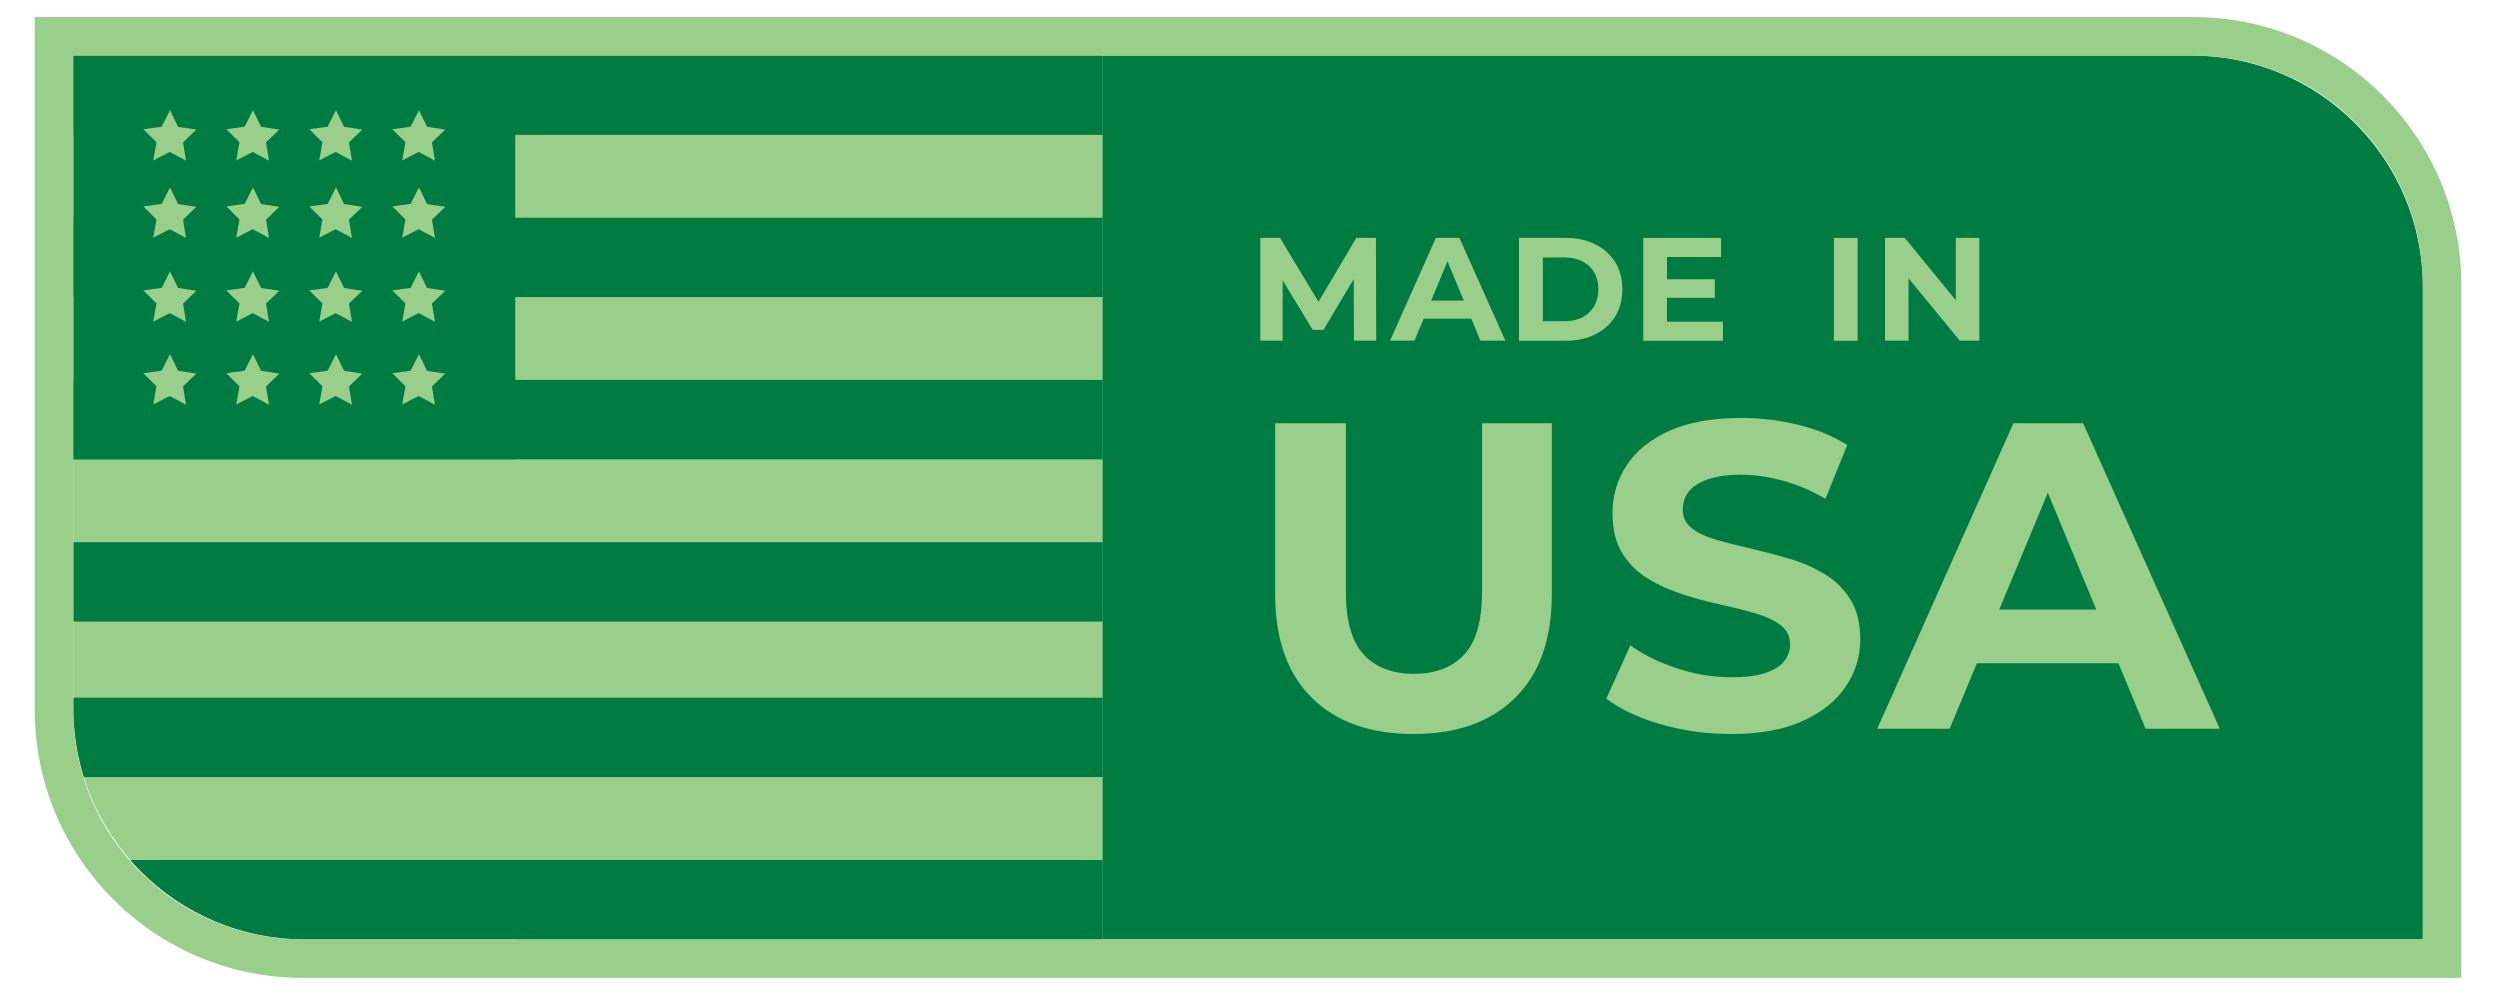
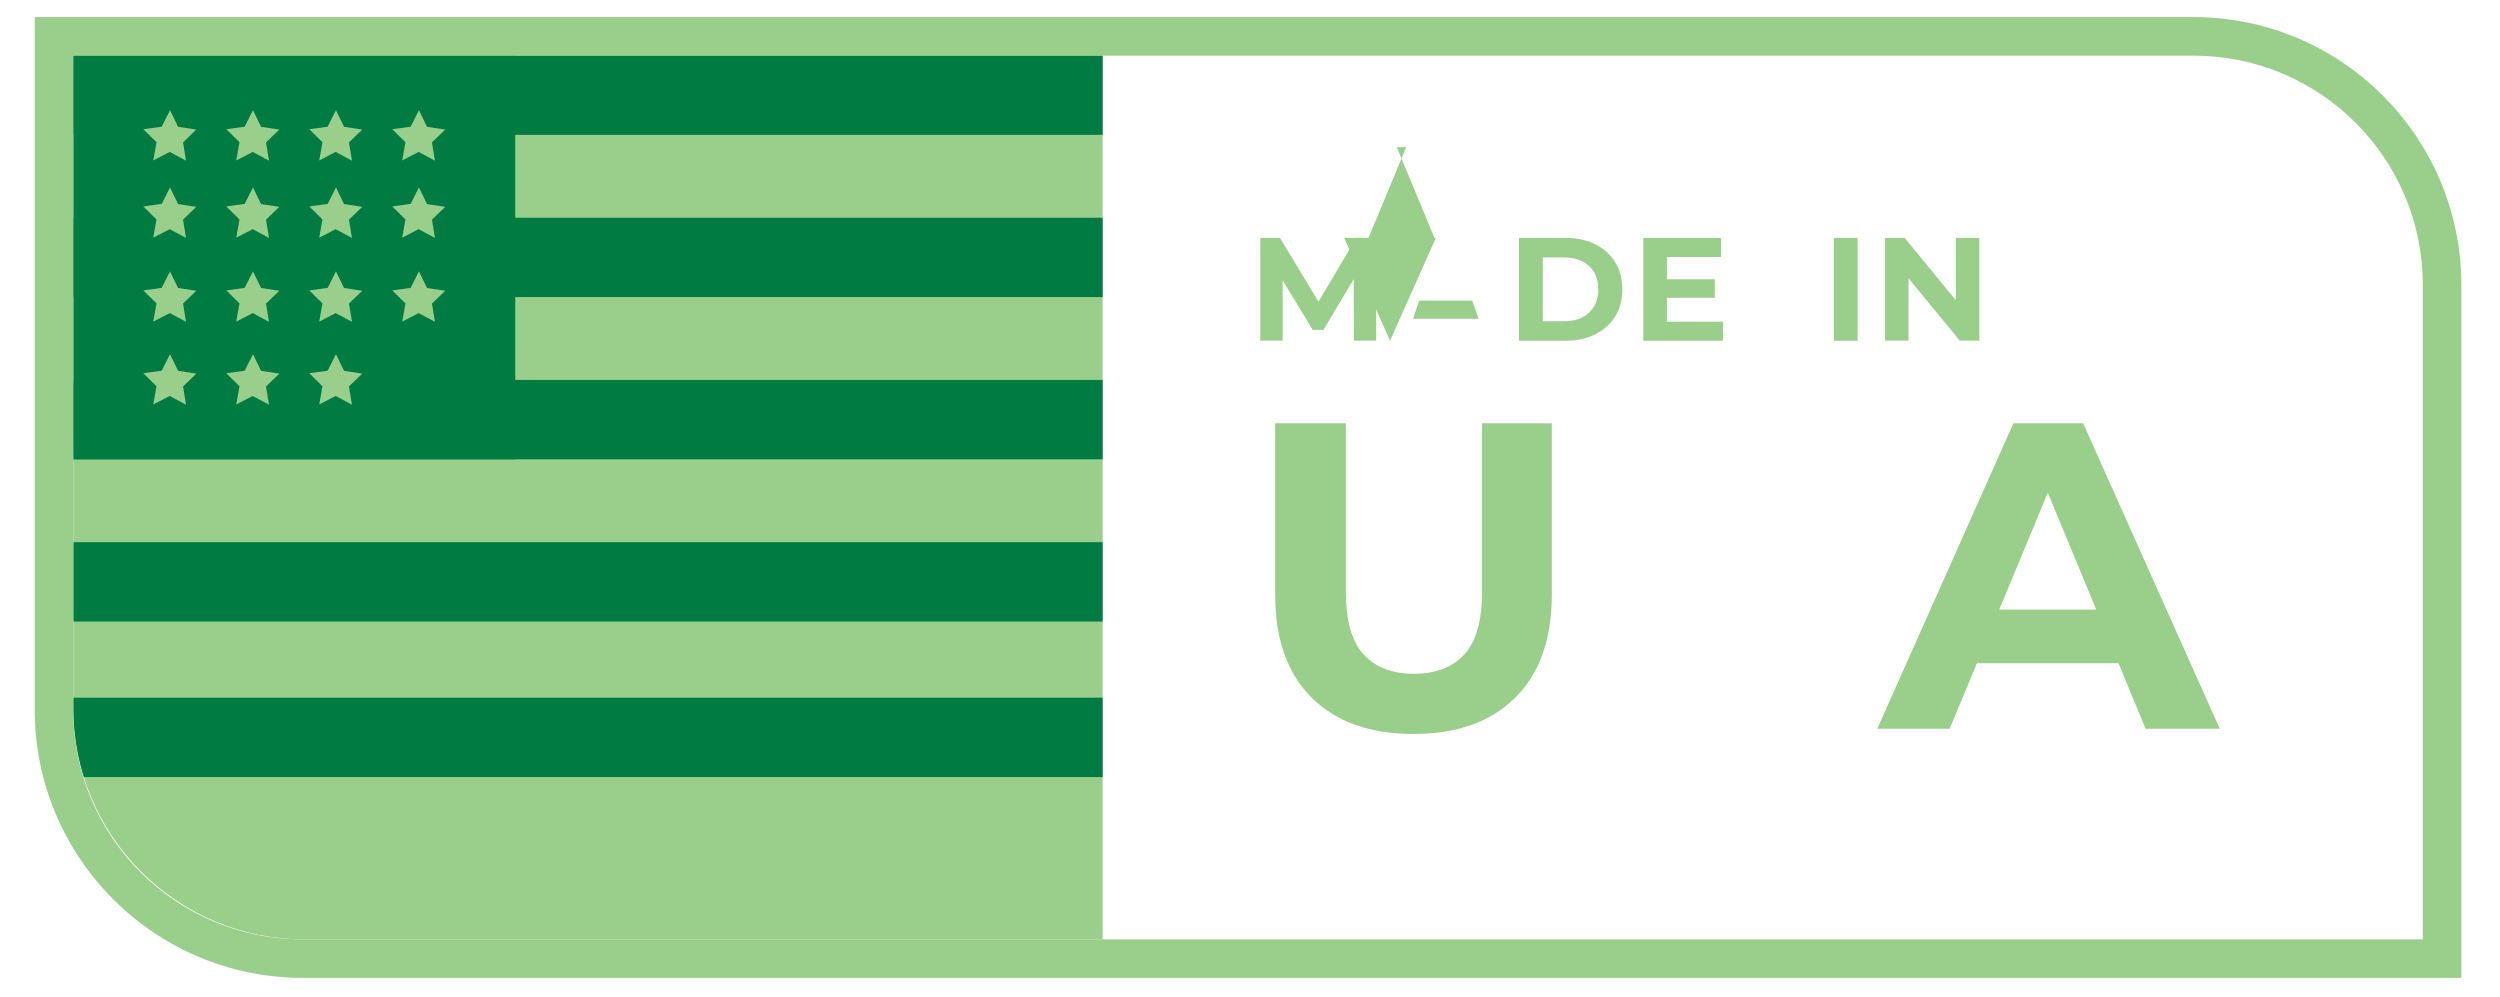
<svg xmlns="http://www.w3.org/2000/svg" id="Layer_1" version="1.1" viewBox="0 0 454 181">
  <defs>
    <style>
      .st0 {
        clip-path: url(#clippath-4);
      }

      .st1 {
        fill: none;
      }

      .st2 {
        clip-path: url(#clippath-1);
      }

      .st3 {
        clip-path: url(#clippath-3);
      }

      .st4 {
        fill: #007b42;
      }

      .st5 {
        clip-path: url(#clippath-2);
      }

      .st6 {
        clip-path: url(#clippath);
      }

      .st7 {
        fill: #99cf8a;
      }
    </style>
    <clipPath id="clippath">
-       <rect class="st1" x="6.32" y="3.1" width="440.67" height="174.48" />
-     </clipPath>
+       </clipPath>
    <clipPath id="clippath-1">
      <rect class="st1" x="6.32" y="3.1" width="440.67" height="174.48" />
    </clipPath>
    <clipPath id="clippath-2">
      <rect class="st1" x="6.32" y="3.1" width="440.67" height="174.48" />
    </clipPath>
    <clipPath id="clippath-3">
      <path class="st1" d="M13.32,10.08v118.51c0,23.19,18.8,42,42,42h144.92V10.08H13.32Z" />
    </clipPath>
    <clipPath id="clippath-4">
      <rect class="st1" x="6.32" y="3.1" width="440.67" height="174.48" />
    </clipPath>
  </defs>
  <g class="st6">
    <path class="st4" d="M439.98,170.58H93.58V10.08h304.4c23.2,0,42.01,18.8,42.01,42.01v118.5Z" />
  </g>
  <polygon class="st7" points="228.87 61.87 228.87 43.2 232.45 43.2 240.39 56.38 238.5 56.38 246.31 43.2 249.87 43.2 249.92 61.87 245.87 61.87 245.83 49.42 246.59 49.42 240.34 59.9 238.39 59.9 232.02 49.42 232.93 49.42 232.93 61.87 228.87 61.87" />
-   <path class="st7" d="M256.59,57.88l1.15-3.29h9.61l1.17,3.29h-11.93ZM252.43,61.87l8.33-18.67h4.27l8.35,18.67h-4.54l-6.83-16.48h1.71l-6.85,16.48h-4.43Z" />
+   <path class="st7" d="M256.59,57.88l1.15-3.29h9.61l1.17,3.29h-11.93ZM252.43,61.87l8.33-18.67h4.27h-4.54l-6.83-16.48h1.71l-6.85,16.48h-4.43Z" />
  <g class="st2">
    <path class="st7" d="M280.18,58.33h3.95c1.24,0,2.32-.23,3.24-.71.91-.47,1.62-1.14,2.13-2.01.5-.86.76-1.89.76-3.06s-.25-2.22-.76-3.09c-.51-.86-1.23-1.53-2.13-2-.92-.47-2-.7-3.24-.7h-3.95v11.58ZM275.85,61.87v-18.67h8.48c2.02,0,3.82.38,5.36,1.16,1.55.77,2.76,1.85,3.63,3.24.86,1.39,1.3,3.03,1.3,4.94s-.44,3.52-1.3,4.93c-.88,1.39-2.08,2.47-3.63,3.25-1.54.78-3.34,1.16-5.36,1.16h-8.48Z" />
  </g>
  <path class="st7" d="M302.41,50.72h9v3.36h-9v-3.36ZM302.72,58.41h10.17v3.47h-14.47v-18.67h14.12v3.46h-9.82v11.74Z" />
  <rect class="st7" x="333.03" y="43.21" width="4.31" height="18.67" />
  <polygon class="st7" points="342.32 61.87 342.32 43.2 345.9 43.2 356.91 56.64 355.18 56.64 355.18 43.2 359.45 43.2 359.45 61.87 355.9 61.87 344.85 48.42 346.59 48.42 346.59 61.87 342.32 61.87" />
  <g class="st5">
    <path class="st7" d="M256.68,133.29c-7.87,0-14.03-2.19-18.46-6.58-4.44-4.38-6.65-10.64-6.65-18.78v-31.06h12.84v30.59c0,5.29,1.08,9.08,3.25,11.42,2.16,2.32,5.2,3.48,9.11,3.48s6.95-1.16,9.12-3.48c2.17-2.33,3.25-6.13,3.25-11.42v-30.59h12.67v31.06c0,8.14-2.22,14.4-6.65,18.78-4.44,4.39-10.59,6.58-18.46,6.58" />
-     <path class="st7" d="M314.29,133.29c-4.43,0-8.69-.59-12.76-1.78-4.06-1.18-7.34-2.74-9.82-4.63l4.36-9.68c2.38,1.7,5.19,3.09,8.44,4.16,3.25,1.08,6.53,1.63,9.86,1.63,2.54,0,4.59-.25,6.14-.76,1.57-.5,2.71-1.2,3.45-2.1.74-.9,1.12-1.93,1.12-3.09,0-1.48-.58-2.66-1.75-3.54-1.16-.86-2.69-1.58-4.59-2.13-1.9-.55-4.01-1.08-6.3-1.59-2.3-.49-4.6-1.12-6.9-1.86-2.3-.73-4.4-1.69-6.3-2.85-1.89-1.17-3.45-2.7-4.63-4.6-1.19-1.9-1.78-4.33-1.78-7.3,0-3.16.85-6.05,2.57-8.67,1.72-2.62,4.31-4.71,7.77-6.27,3.46-1.55,7.8-2.33,13.04-2.33,3.48,0,6.92.42,10.3,1.23,3.38.82,6.37,2.05,8.95,3.69l-3.96,9.75c-2.58-1.49-5.18-2.58-7.76-3.29-2.59-.71-5.13-1.07-7.61-1.07s-4.52.3-6.11.88c-1.59.58-2.71,1.34-3.4,2.25-.69.93-1.03,2-1.03,3.22,0,1.42.58,2.57,1.74,3.45,1.16.86,2.69,1.57,4.6,2.09,1.9.54,3.99,1.06,6.3,1.59,2.29.54,4.59,1.14,6.88,1.83,2.3.68,4.4,1.61,6.3,2.77,1.9,1.16,3.45,2.69,4.64,4.6,1.18,1.9,1.77,4.31,1.77,7.21,0,3.12-.86,5.96-2.62,8.56-1.74,2.59-4.33,4.67-7.8,6.26-3.46,1.59-7.83,2.38-13.11,2.38" />
  </g>
  <path class="st7" d="M353.27,120.45l3.41-9.75h28.52l3.49,9.75h-35.43ZM340.91,132.34l24.72-55.47h12.67l24.81,55.47h-13.47l-20.29-48.98h5.08l-20.37,48.98h-13.16Z" />
  <g class="st3">
    <rect class="st7" x="13.32" y="10.08" width="186.92" height="160.51" />
    <rect class="st4" x="13.32" y="39.54" width="186.92" height="14.41" />
    <rect class="st4" x="13.32" y="10.08" width="186.92" height="14.41" />
    <rect class="st4" x="13.32" y="69" width="186.92" height="14.41" />
    <rect class="st4" x="13.32" y="98.46" width="186.92" height="14.41" />
    <rect class="st4" x="13.32" y="126.7" width="186.92" height="14.41" />
-     <rect class="st4" x="13.32" y="156.17" width="186.92" height="14.41" />
    <rect class="st4" x="13.32" y="10.11" width="80.25" height="73.29" />
    <polygon class="st7" points="29.36 23.01 30.87 20.01 32.34 23.03 35.65 23.53 33.24 25.86 33.78 29.18 30.82 27.59 27.83 29.14 28.42 25.83 26.03 23.47 29.36 23.01" />
    <polygon class="st7" points="44.43 23.01 45.94 20.01 47.41 23.03 50.72 23.53 48.31 25.86 48.85 29.18 45.89 27.59 42.9 29.14 43.49 25.83 41.1 23.47 44.43 23.01" />
    <polygon class="st7" points="59.5 23.01 61.01 20.01 62.48 23.03 65.79 23.53 63.37 25.86 63.92 29.18 60.95 27.59 57.97 29.14 58.56 25.83 56.17 23.47 59.5 23.01" />
    <polygon class="st7" points="74.57 23.01 76.08 20.01 77.55 23.03 80.86 23.53 78.44 25.86 78.99 29.18 76.02 27.59 73.04 29.14 73.63 25.83 71.24 23.47 74.57 23.01" />
    <polygon class="st7" points="29.36 37.03 30.87 34.04 32.34 37.06 35.65 37.56 33.24 39.89 33.78 43.21 30.82 41.62 27.83 43.16 28.42 39.86 26.03 37.49 29.36 37.03" />
    <polygon class="st7" points="44.43 37.03 45.94 34.04 47.41 37.06 50.72 37.56 48.31 39.89 48.85 43.21 45.89 41.62 42.9 43.16 43.49 39.86 41.1 37.49 44.43 37.03" />
    <polygon class="st7" points="59.5 37.03 61.01 34.04 62.48 37.06 65.79 37.56 63.37 39.89 63.92 43.21 60.95 41.62 57.97 43.16 58.56 39.86 56.17 37.49 59.5 37.03" />
    <polygon class="st7" points="74.57 37.03 76.08 34.04 77.55 37.06 80.86 37.56 78.44 39.89 78.99 43.21 76.02 41.62 73.04 43.16 73.63 39.86 71.24 37.49 74.57 37.03" />
    <polygon class="st7" points="29.36 52.28 30.87 49.28 32.34 52.3 35.65 52.8 33.24 55.13 33.78 58.44 30.82 56.86 27.83 58.41 28.42 55.1 26.03 52.74 29.36 52.28" />
    <polygon class="st7" points="44.43 52.28 45.94 49.28 47.41 52.3 50.72 52.8 48.31 55.13 48.85 58.44 45.89 56.86 42.9 58.41 43.49 55.1 41.1 52.74 44.43 52.28" />
    <polygon class="st7" points="59.5 52.28 61.01 49.28 62.48 52.3 65.79 52.8 63.37 55.13 63.92 58.44 60.95 56.86 57.97 58.41 58.56 55.1 56.17 52.74 59.5 52.28" />
    <polygon class="st7" points="74.57 52.28 76.08 49.28 77.55 52.3 80.86 52.8 78.44 55.13 78.99 58.44 76.02 56.86 73.04 58.41 73.63 55.1 71.24 52.74 74.57 52.28" />
    <polygon class="st7" points="29.36 67.32 30.87 64.32 32.34 67.34 35.65 67.85 33.24 70.18 33.78 73.5 30.82 71.91 27.83 73.45 28.42 70.15 26.03 67.78 29.36 67.32" />
    <polygon class="st7" points="44.43 67.32 45.94 64.32 47.41 67.34 50.72 67.85 48.31 70.18 48.85 73.5 45.89 71.91 42.9 73.45 43.49 70.15 41.1 67.78 44.43 67.32" />
    <polygon class="st7" points="59.5 67.32 61.01 64.32 62.48 67.34 65.79 67.85 63.37 70.18 63.92 73.5 60.95 71.91 57.97 73.45 58.56 70.15 56.17 67.78 59.5 67.32" />
-     <polygon class="st7" points="74.57 67.32 76.08 64.32 77.55 67.34 80.86 67.85 78.44 70.18 78.99 73.5 76.02 71.91 73.04 73.45 73.63 70.15 71.24 67.78 74.57 67.32" />
  </g>
  <g class="st0">
    <path class="st7" d="M398.36,3.1H6.31v125.85c0,26.81,21.82,48.63,48.64,48.63h392.03V51.73c0-26.8-21.81-48.63-48.63-48.63M398.36,10.11c22.98,0,41.62,18.64,41.62,41.62v118.85H54.95c-23,0-41.63-18.64-41.63-41.62V10.11h385.04Z" />
  </g>
</svg>